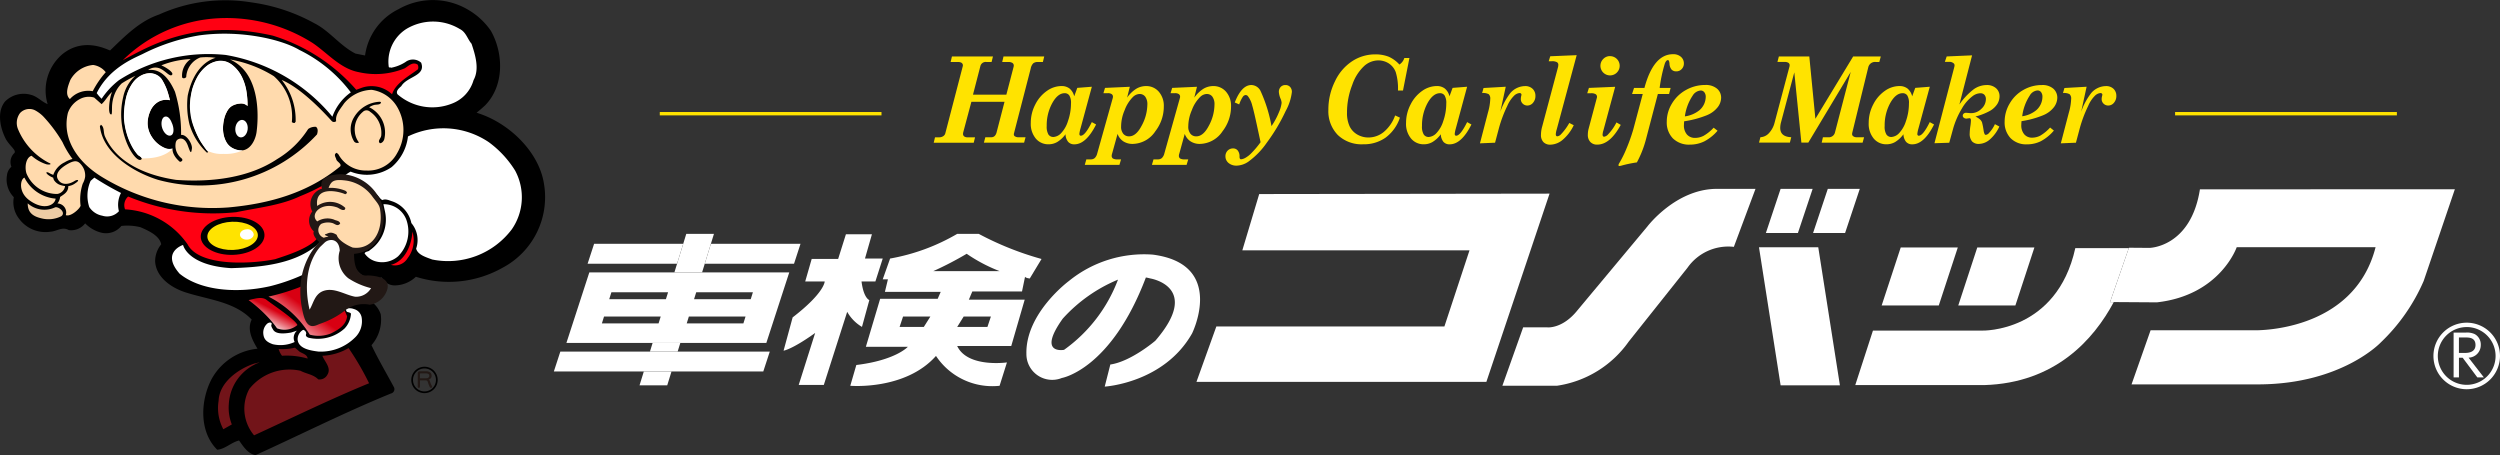
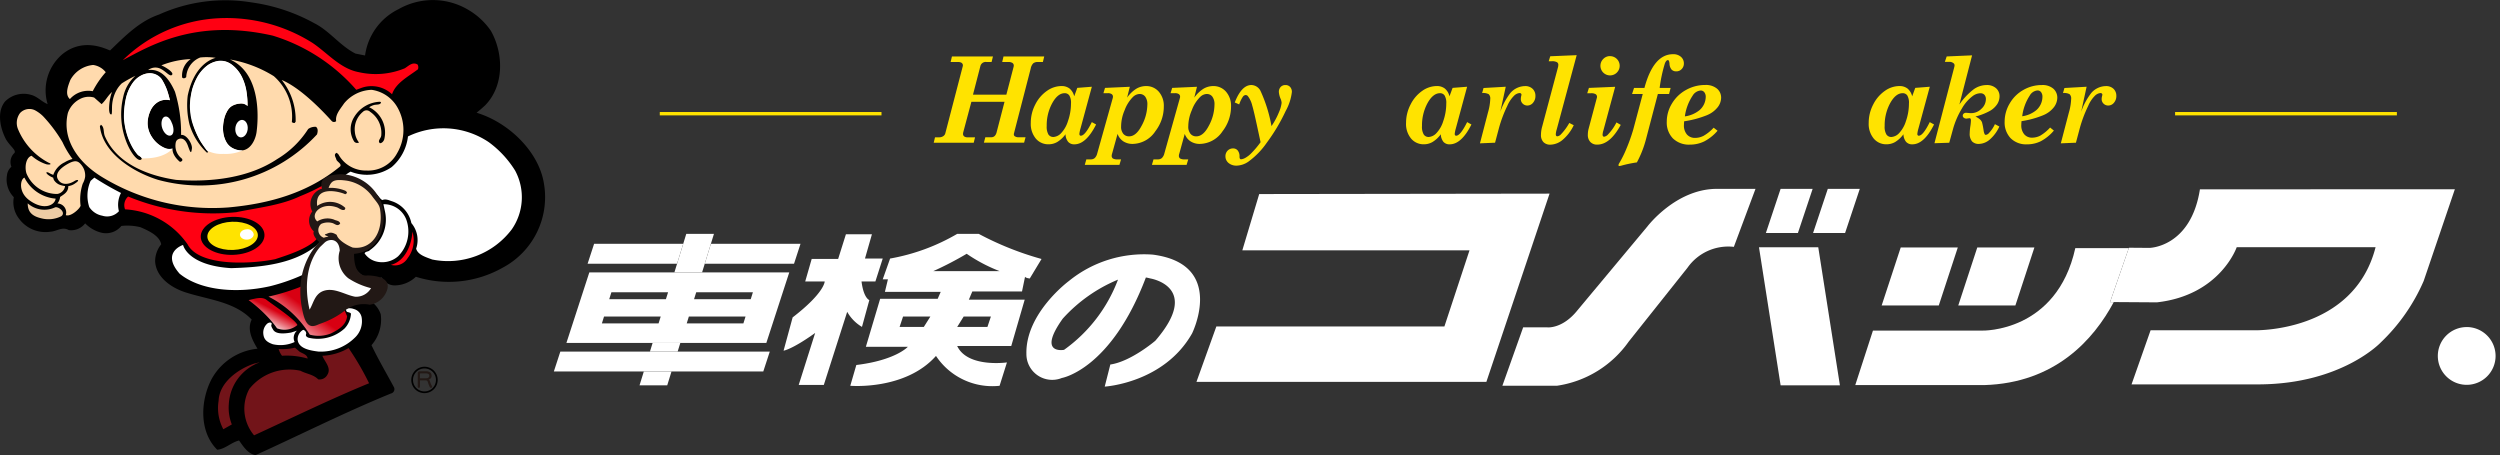
<svg xmlns="http://www.w3.org/2000/svg" xmlns:xlink="http://www.w3.org/1999/xlink" width="264.643" height="48.182">
  <rect width="100%" height="100%" fill="#333333" stroke="none" />
  <defs>
    <linearGradient id="a" x1=".212" y1=".836" x2=".533" y2=".414" gradientUnits="objectBoundingBox">
      <stop offset="0" stop-color="#fff" />
      <stop offset="1" stop-color="#d80012" />
    </linearGradient>
    <linearGradient id="b" x1=".124" y1=".983" x2=".504" y2=".567" xlink:href="#a" />
    <radialGradient id="c" cx="-45.374" cy="-85.238" r=".694" gradientTransform="matrix(.705 -.283 .144 .662 -.089 -21.781)" gradientUnits="objectBoundingBox">
      <stop offset="0" stop-color="#ceb8ac" />
      <stop offset="1" stop-color="#721419" />
    </radialGradient>
  </defs>
  <g data-name="グループ 23036">
    <g data-name="グループ 7853">
      <g data-name="グループ 7847">
        <g data-name="グループ 1956">
          <g data-name="グループ 1950">
            <g data-name="グループ 1949">
              <g data-name="グループ 1944">
                <g data-name="グループ 1943" fill="#fff">
                  <path data-name="パス 5187" d="M62.89 25.811l-.688 2.107h9.47l.65-2.107z" />
                  <path data-name="パス 5188" d="M84.054 27.918l.685-2.107h-9.487l-.648 2.107z" />
                  <path data-name="パス 5189" d="M74.604 27.915l.648-2.107.325-1.053h-2.93l-.324 1.06-.651 2.107-.283.915h2.931z" />
                  <path data-name="パス 5190" d="M72.019 36.299h-2.934l-.285.919h2.934z" />
                  <path data-name="パス 5191" d="M67.701 40.787h2.931l.452-1.463h-2.931z" />
                  <path data-name="パス 5192" d="M68.8 37.217h-9.484l-.687 2.107h22.17l.689-2.107H68.8z" />
                  <path data-name="パス 5193" d="M81.123 36.299l2.427-7.466H62.385l-2.425 7.466h21.163zm-2.43-2.062h-6l.228-.73h6zm.778-2.564h-6l.229-.734h6zm-14.75-.734h6l-.229.734h-6zm-.779 2.568h6l-.228.73h-6z" />
                  <path data-name="パス 5194" d="M91.246 34.605l.779-2.84s-.6-.183-.826-1.968h1.467l.778-2.43h-1.879l.734-2.566h-2.753l-.823 2.612h-2.8l-.686 2.384H87.3s0 1.19-3.393 3.8l-.961 3.527s.917-.137 3.344-1.879l-1.74 5.5h2.657l2.474-7.738a4.305 4.305 0 001.565 1.598z" />
                  <path data-name="パス 5195" d="M110.255 27.415a32.653 32.653 0 01-6.643-2.656h-2.289a21.468 21.468 0 01-7.1 2.61l-.779 2.2h.55l-.32 1.328h5.908l-.321.734h-6.09l-1.513 5.083h4.441s-1.28 1.42-5.451 1.924l-.64 2.2s5.818.505 9.073-3.161a7.157 7.157 0 006.732 3.161l.779-2.473s-4.169.594-5.268-1.74h5.725l1.422-4.9h-5.911l.366-.87h5.261l.322-1.559s.048.137.5.184zm-12.461 7.192H95.23l.365-1.1h2.892zm7.1-1.1l-.367 1.1h-3.2l.685-1.1zm-6.093-4.809a35.5 35.5 0 003.529-1.834 16.781 16.781 0 003.48 1.834z" />
                  <path data-name="パス 5196" d="M122.028 26.953a12.614 12.614 0 00-8.886 2.8s-4.581 3.387-4.49 7.694a2.731 2.731 0 003.756 2.564s5.2-.887 8.892-10.638a4.132 4.132 0 01.452.1s5.5.867.548 6.595c0 0-2.566 2.2-4.764 2.519l-.593 2.338s6.274-.368 9.25-5.636c.001.002 3.621-7.325-4.165-8.336zm-9.392 10.079s-2.884.548-.137-3.3a16.292 16.292 0 015.848-4.131 16.042 16.042 0 01-5.711 7.432z" />
                  <path data-name="パス 5197" d="M133.296 20.542l-1.786 5.954h24.049l-2.658 8.061H128.76l-2.106 5.865h30.69l6.688-19.925z" />
                  <path data-name="パス 5198" d="M174.385 23.977l-7.377 8.843c-1.6 2.016-3.205 1.834-3.205 1.834h-2.566l-2.2 6.181h5.774a11.287 11.287 0 007.6-4.674l6.23-7.829a5.267 5.267 0 014.9-2.2l2.291-6.139h-4.17c-4.301.048-7.277 3.984-7.277 3.984z" />
                  <path data-name="パス 5199" d="M191.881 19.992h-3.391l-1.559 4.672h3.391z" />
                  <path data-name="パス 5200" d="M193.486 19.992l-1.559 4.672h3.389l1.557-4.672z" />
                  <path data-name="パス 5201" d="M186.201 26.177l2.29 14.611h6.277l-2.292-14.611z" />
                  <path data-name="パス 5202" d="M207.247 26.197h-6.042l-2.017 6.139h6.046z" />
                  <path data-name="パス 5203" d="M215.356 26.197h-6.047l-2.013 6.139h6.047z" />
                  <path data-name="パス 5204" d="M225.347 26.27h-5.662c-1.967 8.931-9.824 8.725-9.824 8.725h-11.596l-1.872 5.77h13.646c7.522-.22 11.594-4.818 13.715-8.781h-.392z" />
                  <path data-name="パス 5205" d="M232.878 20.041c-.961 6.136-5.334 6.2-5.334 6.2l-2.185-.017-.012.041-1.981 5.711h.392l4.563.03c6.709-.753 8.451-5.838 8.451-5.838h14.7c-2.335 9.114-12.87 8.795-12.87 8.795h-10.947l-2.015 5.725h13.654c8.658-.091 12.733-4.443 12.733-4.443a19.887 19.887 0 004.536-6.5l3.3-9.709z" />
                </g>
              </g>
              <g data-name="グループ 1948">
                <path data-name="パス 5206" d="M51.965 3.266c1.338 2.369 1.443 5.79-.613 7.888-.286.27-.615.544-.9.78 3.358 1.014 6.539 4.059 7.113 7.413a8.456 8.456 0 01-4.371 9 11.572 11.572 0 01-9.171.951 3.3 3.3 0 01-2.206.914 1.535 1.535 0 01-1.408-.849 2.607 2.607 0 01-2.02-.2 3.355 3.355 0 01-1.05-1.221 3.967 3.967 0 00-.978.546 6.922 6.922 0 002.567 3.215 2.726 2.726 0 011.373 1.555 4.1 4.1 0 01-.976 3.281c.724 1.525 1.59 2.983 2.386 4.468a.467.467 0 01-.327.647c-4.876 1.991-9.575 4.365-14.342 6.529-.83-.169-1.3-.948-1.735-1.554-.829.2-1.48.911-2.312.98-1.949-1.931-1.769-5.215-.613-7.448a6.246 6.246 0 014.875-3.248c-.505-.846-1.153-2-.611-3.08-1.807-1.895-4.553-2.1-6.974-2.874-1.514-.476-3.173-1.606-3.251-3.318a2.874 2.874 0 01.644-1.78c-.18-.915-1.328-1.436-2.2-1.809a5.753 5.753 0 00-2.017-.135 2.094 2.094 0 01-2.134.711 3.637 3.637 0 01-1.7-.985 1.864 1.864 0 01-1.736.715c-.684-.407-1.26.133-1.947.171a3.466 3.466 0 01-3.324-1.391 2.842 2.842 0 01-.543-2.265 2.656 2.656 0 01-.723-2.337 1.354 1.354 0 01.469-.881 1.322 1.322 0 01.24-1.385c.4-.294-.283-.67-.8-1.492-.614-1.149-1.026-2.909-.121-4.027a2.773 2.773 0 012.743-.714c.688.172 1.158.747 1.77.984a5.031 5.031 0 011.519-5.248c2.375-1.975 4.949-.407 5.1-.44 1.587-1.526 3.1-3.081 5.168-3.791A17.076 17.076 0 0126.614.253a19.1 19.1 0 016.65 2.2c1.622.814 2.738 2.4 4.368 3.22l1.012.2a6.416 6.416 0 013.54-4.9 7.327 7.327 0 017.441.1 7.448 7.448 0 012.34 2.193z" />
                <g data-name="グループ 1945">
                  <path data-name="パス 5207" d="M5.64 18.51a2.5 2.5 0 01-.447-.208c-.207-.122-.442-.1-.134.18a1.963 1.963 0 00.575.328 1.069 1.069 0 01.006-.3z" fill="none" />
                  <path data-name="パス 5208" d="M7.897 19.158c-.781.488-1.505.373-1.792-.229-.241-.5.155-1.036.946-1.506s1.149-.454 1.506-.035a1.964 1.964 0 01.334.526 1.8 1.8 0 01.122.787 2.047 2.047 0 01-.253.737 5.256 5.256 0 00-.228 2.342c-.1.34-1.069 1.206-1.567.992a.952.952 0 00-.885-1.234 1.3 1.3 0 00.282-.686c.329-.242.884-.489.868-1.152a1.557 1.557 0 00.755-.312c.503-.324.25-.44-.088-.23z" fill="#ffdaad" />
                  <path data-name="パス 5209" d="M5.707 19.051a.977.977 0 01-.074-.241 1.961 1.961 0 01-.575-.328c-.308-.277-.073-.3.134-.18a2.5 2.5 0 00.447.208 2.325 2.325 0 011.2-1.325 3.02 3.02 0 01.837-.357 9.741 9.741 0 01-1.06-1.779 15.332 15.332 0 00-2.06-2.749 3.716 3.716 0 00-.874-.638 1.353 1.353 0 00-1.555.3 1.737 1.737 0 00-.2 1.758 7.037 7.037 0 003.2 3.492c.454.171.126.257-.22.177a4.41 4.41 0 01-1.564-.9c-.564.164-.76 1.114-.55 1.843a3.5 3.5 0 003.268 2.2.99.99 0 00.83-.838 2.321 2.321 0 01-.444-.09 1.293 1.293 0 01-.74-.553z" fill="#ffdaad" />
                  <path data-name="パス 5210" d="M5.887 21.027a4.067 4.067 0 01-3.3-2.224c-.437.163-.677 1.519.51 2.389 1.647 1.197 2.752.442 2.79-.165z" fill="#ffdaad" />
                  <path data-name="パス 5211" d="M5.843 21.944a2.655 2.655 0 01-2.909-.42c-.007.95.517 1.364 1.411 1.579a3.036 3.036 0 002.118-.2c.57-.363-.221-1.053-.62-.959z" fill="#edcca5" />
                </g>
                <path data-name="パス 5212" d="M54.53 18.06a5.95 5.95 0 01-.361 6.228 8.452 8.452 0 01-8.418 3.183c-.614-.235-1.516-.476-1.7-1.15a2.782 2.782 0 00-.505-2.706 3.092 3.092 0 00-2.02-2.3c-.33-.1-.689-.3-1.048-.136-.291-.139-.4-.506-.723-.68a6.114 6.114 0 00-3.143-1.148 1.943 1.943 0 01-.621.034c.075-.507.621-.947 1.124-1.218a4.612 4.612 0 004.338-.475 5.024 5.024 0 001.734-3.249 8.592 8.592 0 018.558.609 10.728 10.728 0 012.785 3.008z" fill="#fff" />
                <path data-name="パス 5213" d="M35.782 18.634c-.326.578-.039 3.494-2.173 6.575-.936 1.168-3.717 1.959-4.476 2.227-2.854.573-8.1.72-9.278-1.576a8.654 8.654 0 00-6.616-3.7 1.226 1.226 0 01.327-1.356 23.563 23.563 0 0011.448 1.658c2.239-.471 4.7-.711 6.758-1.694a20.346 20.346 0 004.01-2.134z" fill="#ff0012" />
                <path data-name="パス 5214" d="M12.809 20.428a2.707 2.707 0 00-.22 1.93 1.686 1.686 0 01-1.767.474 2.087 2.087 0 01-1.372-.915 3.853 3.853 0 01.142-2.773l.394-.343a30.355 30.355 0 002.823 1.627z" fill="#fff" />
                <path data-name="パス 5215" d="M43.007 23.239a3.721 3.721 0 01-.866 3.893 2.574 2.574 0 01-2.455.509 2.119 2.119 0 01-1.089-.814c.075-.237.435-.17.543-.339a3.932 3.932 0 001.628-4.028l-.183-.843a2.534 2.534 0 012.422 1.622z" fill="#fff" />
                <path data-name="パス 5216" d="M43.151 27.33a1.565 1.565 0 01-1.771.708c1.507-.382 2.2-2.131 2.277-3.515a3.108 3.108 0 01-.506 2.807z" fill="#ff0012" />
                <path data-name="パス 5217" d="M442.75 131.034a2.107 2.107 0 01-2.158.343 10.616 10.616 0 00-.836-1.037 15.159 15.159 0 00-2.17-1.947c.54-.1 1.3-.4 1.842-.065.831.641 3.139 2.166 3.322 2.706z" transform="translate(-411.269 -96.627)" fill="url(#a)" />
                <path data-name="パス 5218" d="M448.15 129.938c-.107.88-.756 1.345-1.7 1.815a3.512 3.512 0 01-2.257.131 10.831 10.831 0 00-4.37-4.025 22.3 22.3 0 006.244-2.4s.876 1.809 1.515 3.182z" transform="translate(-411.405 -96.461)" fill="url(#b)" />
                <path data-name="パス 5219" d="M37.463 32.714a1.122 1.122 0 01.812.847 2.387 2.387 0 01-.727 2.2 5.134 5.134 0 01-3.826 1.457c-.923-.112-2.128-.327-2.216-1.268a1.141 1.141 0 01.589-1.037.436.436 0 01.323.378c-.013.105-.153.3.232.455a4.2 4.2 0 003.817-.967 2.457 2.457 0 00.683-1.556c-.02-.164-.407-.17-.446-.236a1.14 1.14 0 01-.112-.275c.006-.073.516-.143.871.002z" fill="#fff" />
                <path data-name="パス 5220" d="M28.766 34.311c-.147.168.083.469.157.606.263.42.993.447 1.884.286l.63-.2a1.01 1.01 0 00-.246 1.2 3.587 3.587 0 01-2.313.235c-.685-.242-.961-.547-1.007-1.127a1.276 1.276 0 01.4-1.036c.168-.158.495-.205.495.036z" fill="#fff" />
                <path data-name="パス 5221" d="M31.7 37.217c.287.2.828.3.866.742a7.938 7.938 0 00-2.709-.3 2 2 0 01-.362-.714 5.846 5.846 0 001.732-.141z" fill="#721419" />
                <path data-name="パス 5222" d="M39.07 40.569c-4.117 1.695-8.129 3.655-12.173 5.515a4.384 4.384 0 01-.505-4.911 5.415 5.415 0 015.415-1.925c.617.337 1.341.373 1.881.911a.93.93 0 00.976-.505c.432-.711-.291-1.356-.541-1.994a5.969 5.969 0 002.777-.815 29.433 29.433 0 012.17 3.724z" fill="#721419" />
-                 <path data-name="パス 5223" d="M440.768 139.918c1.17-.348 1.927-1.282 1.691-2.089s-1.383-1.184-2.556-.837-1.93 1.282-1.688 2.092 1.385 1.182 2.553.834z" transform="translate(-411.305 -97.158)" fill="url(#c)" />
                <path data-name="パス 5224" d="M27.473 38.366a4.973 4.973 0 00-3.25 4.4 4.811 4.811 0 00.318 2.164l-.9.509a4.763 4.763 0 01-.5-3.011c.07-1.931 2.058-3.385 3.829-3.958.178.002.322-.104.503-.104z" fill="#721419" />
                <g data-name="グループ 1946">
                  <path data-name="パス 5225" d="M45.45 39.769c0 .15-.12.274-.344.274h-.652v-.449c0-.051.023-.07.07-.07h.545c.251 0 .381.096.381.245zm.272 1.1a2.6 2.6 0 01-.228-.569.261.261 0 00-.119-.117.4.4 0 00.313-.413c0-.316-.225-.471-.628-.471h-.6a.211.211 0 00-.238.238v1.407a.118.118 0 00.237 0v-.675h.615a.207.207 0 01.193.108 3.756 3.756 0 00.241.62c.1.155.307-.003.214-.128z" fill="#221815" />
                  <path data-name="パス 5226" d="M44.937 41.525a1.306 1.306 0 10-1.308-1.3 1.3 1.3 0 001.308 1.3z" fill="none" stroke="#000" stroke-width=".182" />
                </g>
                <path data-name="パス 5227" d="M33.097 4.552c1.586 1.07 2.92 2.714 4.867 3.083a8.059 8.059 0 004.872-.4c.4-.234.827-.735 1.371-.4a.611.611 0 01.037.5c-1.012.768-2.346 1.437-2.743 2.643a3.168 3.168 0 00-3.323-.643l-.468.169a19.166 19.166 0 00-8.832-5.73c-8.245-1.885-13.137 1.159-15.881 2.6A15.564 15.564 0 0123.144 1.93a17.042 17.042 0 019.953 2.622z" fill="#ff0012" />
-                 <path data-name="パス 5228" d="M49.917 4.632c.393 1.175.861 2.679.213 3.85a3.75 3.75 0 01-2.276 2.48 5.621 5.621 0 01-5.772-.978c-.218-.337.142-.638.4-.87.616-1.038 2.635-1.067 2.1-2.476a1.3 1.3 0 00-1.665-.067 4.209 4.209 0 01-1.512.6c-.074-.068-.218.031-.253-.1a4.088 4.088 0 011.879-4.015 5.484 5.484 0 015.626.006c.681.333.825 1.069 1.26 1.57z" fill="#fff" />
-                 <path data-name="パス 5229" d="M31.691 5.287a15.184 15.184 0 015.447 4.491 5.369 5.369 0 00-1.953 2.577 18.7 18.7 0 00-11.293-6.538A17.613 17.613 0 0012.6 8.481a8.35 8.35 0 00-1.843 1.975 4.217 4.217 0 01-.519-.6c1.406-2.839 4.271-3.813 5-4.21a20.848 20.848 0 015.846-1.9c4.327-.6 8.693.402 10.607 1.541z" fill="#fff" />
                <path data-name="パス 5230" d="M11.195 7.644a9.745 9.745 0 00-1.377 2.01 2.59 2.59 0 00-2.417.834c-.574-.5-.175-1.441.039-2.011a3.078 3.078 0 012.42-1.6 2.075 2.075 0 011.335.767z" fill="#ffdaad" />
                <path data-name="パス 5231" d="M18.259 13.175c.181.524.139 1.063-.178 1.169s-.717-.229-.9-.753-.067-1.127.25-1.237c.367-.123.648.298.828.821z" fill="#fff" />
                <path data-name="パス 5232" d="M42.085 11.392a3.743 3.743 0 00-2.742-1.883 3.93 3.93 0 00-2.924 1.443c-.4.6-.941 1.17-.834 1.872a.337.337 0 01-.453.006c-.061-.053-2.923-3.374-5.316-4.366a6.694 6.694 0 011.478 4.423l-.11.136a.434.434 0 01-.291-.1 5.707 5.707 0 00-1.907-4.86 12.967 12.967 0 00-4.648-1.768.52.52 0 01.068.028c3.434 1.6 2.878 6.752 2.75 7.677s-.883 2.524-2.512 1.708-1.124-4.042 0-4.544 1.562.05 1.562.05c-.012-4.016-2.181-4.727-2.58-4.744-1.677-.181-3.252 1.575-3.482 4.3a7.8 7.8 0 001.776 5.142c.2.3-.028.238-.028.238a6.861 6.861 0 01-1.82-2.93 8.546 8.546 0 01-.2-3.1c.652-3.115 2.391-3.845 2.963-4h-.017a6.422 6.422 0 00-1.624-.034 2.332 2.332 0 00-1.48 2.072c-.108.133-.331.191-.435.034a2.119 2.119 0 01.907-1.938 9.446 9.446 0 00-3.108.663c.506.213 1.27.723 1.161.96-.192.353-.663-.32-1.229-.592a1.243 1.243 0 00-1.333.134c1.28-.177 2.184.793 2.847 2.3a14.974 14.974 0 01.645 4.568c.55-.1 1.213.936 1.146 1.441-.081.649-.173.394-.431-.315s-.643-.819-.936-.709-.347.312-.372.6a1.678 1.678 0 00.574 1.4c.151.107.221.251.08.358s-.21.049-.21.049c-.859-.737-.755-1.375-.755-1.375-.943.393-3.023-1.287-2.6-3.233.528-2.4 2.314-1.9 2.314-1.9a7.388 7.388 0 00-.818-2.133 1.657 1.657 0 00-2.2-.475c-1.534.928-1.7 2.619-1.8 3.792a6.86 6.86 0 001.444 4.615c.1.1.63.323.3.507s-1.133-.741-1.619-2.142a7.928 7.928 0 01-.241-4.509 4.12 4.12 0 011.29-2.236 14.12 14.12 0 00-1.439.8 3.1 3.1 0 00-.537.679 3.839 3.839 0 00-.484 1.532c-.042.4.008 1.058-.084 1.079-.439.078-.2-1.855.084-2.386-.468.4-.632.831-1.118 1.3l-.791-.7a1.989 1.989 0 00-1.517.163 2.634 2.634 0 00-1.264 1.473c-.653 2.746 1.04 5.164 3.493 6.7a22.425 22.425 0 0013.533 3.293c4.367-.4 8.441-1.565 11.8-4.342.181-.263-.289-.465-.4-.7-.037-.236-.361-.571.037-.739l.179.168a3.284 3.284 0 002.956 1.71 3.468 3.468 0 003.255-1.837 4.827 4.827 0 00.047-4.823z" fill="#ffdaad" />
                <path data-name="パス 5233" d="M26.218 13.694c-.06.508-.4.891-.758.848s-.6-.486-.545-1 .4-.886.758-.846.604.49.545.998z" fill="#fff" />
                <path data-name="パス 5235" d="M11.112 14.443c1.264 2.885 4.546 4.157 7.538 4.6 3.791.27 7.726-.227 10.685-2.2a9.921 9.921 0 003.287-3.185 1.226 1.226 0 01.828-.231c.258.2.179.568.109.8a16.868 16.868 0 01-16.819 4.812c-2.636-.807-5.846-2.819-6.165-5.67l.107-.167c.399.271.232.794.43 1.241z" />
                <path data-name="パス 5236" d="M40.328 10.876c-.1.246-.481.172-.736.24a1.766 1.766 0 00-.516.241 2.228 2.228 0 01.516.311 2.974 2.974 0 011.1 3.006c-.033.206-.22.486-.477.486-.293-.281.146-.5.148-.868a2.7 2.7 0 00-1.176-2.453.549.549 0 00-.773 0 2.388 2.388 0 00-.848 2.139 2.115 2.115 0 00.438 1.11.419.419 0 01-.513-.106 2.432 2.432 0 010-2.59 3.33 3.33 0 012.724-1.621c.134.023.113.105.113.105z" />
                <path data-name="パス 5238" d="M18.272 15.712s-.767 1.13-3.275 1.051c0 0 .009-.032-.042-.09a.813.813 0 00-.16-.137c-.051-.032-.136-.083-.193-.127a3.848 3.848 0 01-.515-.687 6.743 6.743 0 01-.681-1.59 7.656 7.656 0 01-.285-1.558 8.681 8.681 0 01.161-1.967 4.679 4.679 0 01.757-1.827 2.36 2.36 0 011.8-1.035 1.565 1.565 0 011.234.564 5.982 5.982 0 01.565 1.094c.142.347.354 1.208.354 1.208a2.291 2.291 0 00-.315-.038 1.669 1.669 0 00-.9.2 2.066 2.066 0 00-.854.96 3.159 3.159 0 00-.285 1.46 2.661 2.661 0 00.462 1.328 3 3 0 001.316 1.124 1.151 1.151 0 00.856.067z" fill="#fff" />
                <path data-name="パス 5239" d="M25.697 15.914a4.3 4.3 0 01-2.033.376 3.318 3.318 0 01-1.782-.373c-.147-.208-.554-.756-.746-1.1a10.166 10.166 0 01-.813-1.937 6.6 6.6 0 01-.221-1.681 8 8 0 01.261-1.821 6.74 6.74 0 01.618-1.4 4.027 4.027 0 011.027-1.1 2.756 2.756 0 011.143-.438 1.962 1.962 0 011.377.386 3.71 3.71 0 011.106 1.355 5.5 5.5 0 01.43 1.314 9.482 9.482 0 01.139 1.744.9.9 0 00-.821-.269 1.788 1.788 0 00-.813.244 1.422 1.422 0 00-.562.638 2.582 2.582 0 00-.3.839 4.065 4.065 0 00-.092 1.113 2.857 2.857 0 00.415 1.335 1.648 1.648 0 00.636.554 1.988 1.988 0 001.031.221z" fill="#fff" />
                <path data-name="パス 5243" d="M19.379 25.928s.445 2.174 5.1 2.458c2.543-.092 7.052-.237 9.637-2.976l3.309.119a20.149 20.149 0 01-8.863 4.775c-3.5.78-7.338.469-9.548-1.33-2.011-2.286.365-3.046.365-3.046z" fill="#fff" />
                <path data-name="パス 5244" d="M27.998 24.85c.039 1.109-1.442 2.061-3.3 2.128s-3.406-.78-3.447-1.892 1.443-2.063 3.306-2.127 3.404.78 3.441 1.891z" />
                <path data-name="パス 5245" d="M27.297 24.874c.028.824-1.145 1.536-2.621 1.586s-2.7-.572-2.726-1.4 1.144-1.534 2.62-1.587 2.699.578 2.727 1.401z" fill="#ffe300" />
                <path data-name="パス 5246" d="M26.15 25.366c.4-.013.718-.272.706-.573a.652.652 0 00-.745-.518c-.4.016-.717.269-.708.572s.346.534.747.519z" fill="#fff" />
                <path data-name="パス 5247" d="M38.92 29.154s-1.456.364-1.44-2.28c2.956-.257 3.485-3.391 2.956-5.225a4.761 4.761 0 00-4.3-3.212c-2.107.069-2.268.861-2.046 1.526a1.7 1.7 0 00-1.035 2.422 1.546 1.546 0 00.17 2.115c-.187.318.288.909.583 1.12-.708.7-2.856 3.289-1.664 7.784.469 1.681 1.333 1 1.769.861a9.151 9.151 0 002.722-1.481 3.224 3.224 0 012.509-.526 2.276 2.276 0 001.867-1.684c.271-1.135-1.083-1.386-2.091-1.42z" fill="#221815" />
                <path data-name="パス 5248" d="M35.238 25.421c.372.084.684.4.728 1.107a2.7 2.7 0 00.905 2.927 7.771 7.771 0 002.407 1.049 1.832 1.832 0 01-1.672.908c-1.1-.184-2.279-1.062-3.456-.581-.868.371-.987 1.335-1.38 1.946-.521-2.221-.407-4.838 1.1-6.622l.471-.451a1.036 1.036 0 01.897-.283z" fill="#fff" />
                <g data-name="グループ 1947">
                  <path data-name="パス 5249" d="M40.243 22.232c-.054-.487-.282-.731-.769-1.353a4.208 4.208 0 00-2.782-1.757c-1.352-.18-1.62.016-1.909.769a4.008 4.008 0 011.774.3c.3.2.139.3-.019.372-.315-.193-3.272-1.089-2.96 1.239a2.366 2.366 0 012.953.183c.062.094-.031.148-.045.223-.337.123-.618-.227-.9-.283-1.657-.538-2.822.8-2 1.513a2.012 2.012 0 011.775-.191c.191.115.586.1.649.418-.262.343-.525.051-.8-.047a1.775 1.775 0 00-1.211.083.856.856 0 00.3 1.471c.05-.064.355-.082.474-.154-.315-.061-.464-.182-.332-.219.327-.092.543-.359 1.2.062.178.632 1.279 1.184 1.693 1.345 1.904.267 3.275-1.465 2.909-3.974z" fill="#ffdaad" />
                </g>
              </g>
            </g>
          </g>
          <g data-name="グループ 1955" fill="#ffe300">
            <g data-name="グループ 1953">
              <g data-name="グループ 1951">
                <path data-name="長方形 999" d="M69.842 11.858h23.471v.356H69.842z" />
                <path data-name="長方形 1000" d="M230.248 11.858h23.479v.356h-23.479z" />
              </g>
              <g data-name="グループ 1952">
                <path data-name="パス 5250" d="M100.771 5.975h4.341l-.145.587h-.537a.582.582 0 00-.646.421l-.787 3.039h3.533l.766-2.942a.655.655 0 00.019-.14.329.329 0 00-.14-.276.785.785 0 00-.46-.1h-.625l.138-.587h4.312l-.144.587h-.522a.751.751 0 00-.5.141 1.084 1.084 0 00-.266.55l-1.773 6.867a.311.311 0 00-.012.09.236.236 0 00.1.213.708.708 0 00.409.106h.73l-.153.572h-4.257l.151-.572h.619c.289 0 .48-.17.571-.505l.844-3.251h-3.508l-.867 3.247a.583.583 0 00-.018.145.321.321 0 00.117.268.561.561 0 00.363.1h.792l-.139.572h-4.236l.137-.572h.435a.764.764 0 00.431-.118.525.525 0 00.223-.3l1.853-7.119a.352.352 0 00-.014-.2.325.325 0 00-.166-.175.736.736 0 00-.328-.059h-.782z" />
                <path data-name="パス 5251" d="M113.713 10.196l.324-.894 1.543-.12-1.2 4.415a3.108 3.108 0 00-.119.573.238.238 0 00.039.145.145.145 0 00.119.051q.445 0 1.158-1.441l.454.253c-.705 1.4-1.472 2.1-2.3 2.1a.832.832 0 01-.661-.267 1.325 1.325 0 01-.277-.8 3.006 3.006 0 01-.884.825 1.814 1.814 0 01-.907.238 1.714 1.714 0 01-1.355-.606 2.427 2.427 0 01-.531-1.66 4.179 4.179 0 01.472-1.939 3.828 3.828 0 011.23-1.443 2.69 2.69 0 011.536-.517 1.36 1.36 0 01.869.265 1.521 1.521 0 01.49.822zm-1.012-.331c-.488 0-.926.354-1.313 1.053a4.884 4.884 0 00-.586 2.42 1.647 1.647 0 00.182.9.618.618 0 00.533.262 1.215 1.215 0 00.784-.378 3.187 3.187 0 00.741-1.274 5.682 5.682 0 00.33-1.895 1.5 1.5 0 00-.175-.844.581.581 0 00-.496-.245z" />
                <path data-name="パス 5252" d="M119.313 10.333a3.409 3.409 0 01.976-.941 2.026 2.026 0 011.039-.281 1.739 1.739 0 011.335.591 2.26 2.26 0 01.534 1.577 4.263 4.263 0 01-.889 2.606 2.94 2.94 0 01-2.4 1.349 1.784 1.784 0 01-1-.275 1.577 1.577 0 01-.606-.787l-.573 2.075a.874.874 0 00-.049.237.348.348 0 00.126.292.911.911 0 00.5.095h.366l-.172.582h-3.669l.165-.582h.46a.626.626 0 00.433-.144 1.022 1.022 0 00.259-.48l1.649-5.881a.8.8 0 00.017-.126.32.32 0 00-.133-.276.687.687 0 00-.417-.1h-.459l.168-.56 2.626-.118zm1.323-.386a1.063 1.063 0 00-.708.322 3.836 3.836 0 00-.876 1.394 4.386 4.386 0 00-.374 1.713 1.169 1.169 0 00.233.791.772.772 0 00.616.267c.491 0 .935-.376 1.329-1.135a4.8 4.8 0 00.6-2.226 1.341 1.341 0 00-.226-.841.721.721 0 00-.594-.282z" />
                <path data-name="パス 5253" d="M126.424 10.333a3.446 3.446 0 01.977-.941 2.023 2.023 0 011.038-.281 1.74 1.74 0 011.339.591 2.255 2.255 0 01.536 1.577 4.266 4.266 0 01-.892 2.606 2.95 2.95 0 01-2.4 1.349 1.772 1.772 0 01-1-.275 1.594 1.594 0 01-.608-.787l-.572 2.075a.839.839 0 00-.049.237.348.348 0 00.125.292.906.906 0 00.495.095h.371l-.174.582h-3.671l.168-.582h.457a.621.621 0 00.431-.144 1 1 0 00.259-.48l1.649-5.881a.477.477 0 00.017-.126.323.323 0 00-.129-.276.707.707 0 00-.42-.1h-.458l.17-.56 2.625-.118zm1.323-.386a1.054 1.054 0 00-.705.322 3.781 3.781 0 00-.878 1.394 4.361 4.361 0 00-.376 1.713 1.17 1.17 0 00.236.791.768.768 0 00.613.267c.495 0 .94-.376 1.334-1.135a4.814 4.814 0 00.591-2.226 1.348 1.348 0 00-.224-.841.717.717 0 00-.591-.282z" />
                <path data-name="パス 5254" d="M134.596 13.351a7.7 7.7 0 00.794-1.481 3.52 3.52 0 00.279-.981 1.284 1.284 0 00-.1-.414 2.275 2.275 0 01-.192-.729.765.765 0 01.192-.543.669.669 0 01.505-.2.64.64 0 01.493.2.757.757 0 01.188.533 5.457 5.457 0 01-.652 2.006 19.231 19.231 0 01-1.995 3.352 8.254 8.254 0 01-1.965 2.023 2.307 2.307 0 01-1.235.417 1.279 1.279 0 01-.861-.284.912.912 0 01-.326-.7.834.834 0 01.229-.6.784.784 0 01.586-.238.613.613 0 01.485.217.973.973 0 01.192.632.465.465 0 00.041.236.14.14 0 00.127.064 1.1 1.1 0 00.44-.147 2.86 2.86 0 00.7-.56 9.508 9.508 0 00.92-1.1l-.308-1.429c-.282-1.32-.475-2.138-.572-2.44a2.673 2.673 0 00-.468-1.014.337.337 0 00-.223-.112.4.4 0 00-.291.162 3.284 3.284 0 00-.4.832l-.471-.206c.483-1.234 1.07-1.847 1.764-1.847a1.118 1.118 0 01.951.6 15.283 15.283 0 011.173 3.751z" />
-                 <path data-name="パス 5255" d="M148.138 6.832a1.268 1.268 0 00.52-.689h.54l-.682 3.442h-.53a5.943 5.943 0 00-.236-1.942 1.867 1.867 0 00-.721-.919 2.033 2.033 0 00-1.165-.329 2.263 2.263 0 00-1.455.592 4.854 4.854 0 00-1.264 2 7.991 7.991 0 00-.554 2.933 3.3 3.3 0 00.271 1.441 2.018 2.018 0 00.809.875 2.331 2.331 0 001.208.318 2.559 2.559 0 001.6-.582 4.047 4.047 0 001.206-1.752l.507.234a4.329 4.329 0 01-1.514 2.113 3.968 3.968 0 01-2.371.706 3.638 3.638 0 01-2.695-.987 3.6 3.6 0 01-.994-2.658 6.709 6.709 0 01.7-3.023 5.157 5.157 0 011.82-2.126 4.422 4.422 0 012.44-.723 3.781 3.781 0 011.426.248 3.393 3.393 0 011.134.828z" />
                <path data-name="パス 5256" d="M153.438 10.196l.33-.894 1.536-.12-1.194 4.415a3.256 3.256 0 00-.117.573.221.221 0 00.039.145.136.136 0 00.116.051q.444 0 1.159-1.441l.453.253c-.7 1.4-1.47 2.1-2.3 2.1a.838.838 0 01-.666-.267 1.35 1.35 0 01-.273-.8 3.054 3.054 0 01-.885.825 1.815 1.815 0 01-.908.238 1.71 1.71 0 01-1.353-.606 2.409 2.409 0 01-.533-1.66 4.181 4.181 0 01.474-1.939 3.841 3.841 0 011.228-1.443 2.7 2.7 0 011.536-.517 1.356 1.356 0 01.868.265 1.529 1.529 0 01.49.822zm-1.009-.331c-.486 0-.929.354-1.317 1.053a4.945 4.945 0 00-.583 2.42 1.6 1.6 0 00.185.9.609.609 0 00.532.262 1.209 1.209 0 00.781-.378 3.2 3.2 0 00.743-1.274 5.684 5.684 0 00.329-1.895 1.514 1.514 0 00-.177-.844.577.577 0 00-.494-.245z" />
                <path data-name="パス 5257" d="M157.042 9.316l2.352-.134-.578 2.651a7.031 7.031 0 011.078-2 2.085 2.085 0 011.548-.719 1.1 1.1 0 01.794.288 1 1 0 01.3.747 1.079 1.079 0 01-.253.729.773.773 0 01-.594.293.7.7 0 01-.5-.2.657.657 0 01-.2-.484 1.442 1.442 0 01.052-.364.41.41 0 00.018-.1.158.158 0 00-.054-.12.188.188 0 00-.136-.054.957.957 0 00-.566.257 3.414 3.414 0 00-.747 1.11 13.377 13.377 0 00-.887 2.365l-.406 1.525-1.6.067.848-3.258a5.734 5.734 0 00.243-1.437.623.623 0 00-.161-.505 1.222 1.222 0 00-.7-.123z" />
-                 <path data-name="パス 5258" d="M188.306 5.975h3.222l.644 6.6 4-6.6h2.925l-.158.587h-.359a.734.734 0 00-.812.568l-1.686 6.894a.747.747 0 00-.023.151.275.275 0 00.113.243.585.585 0 00.373.111h.783l-.158.572h-4.332l.132-.572h.544a.667.667 0 00.732-.515l1.667-6.4-4.491 7.482h-.733l-.749-7.436-1.416 5.326a2.324 2.324 0 00-.074.552c0 .622.385.953 1.166.987l-.144.572h-3.269l.149-.572a1.3 1.3 0 00.852-.377 2.512 2.512 0 00.648-1.161l1.557-5.867a.7.7 0 00.038-.208.3.3 0 00-.124-.259.7.7 0 00-.418-.094h-.751z" />
                <path data-name="パス 5259" d="M202.418 10.196l.325-.894 1.54-.12-1.2 4.415a3.189 3.189 0 00-.119.573.226.226 0 00.039.145.135.135 0 00.117.051q.448 0 1.158-1.441l.456.253c-.7 1.4-1.472 2.1-2.3 2.1a.834.834 0 01-.664-.267 1.32 1.32 0 01-.276-.8 3.048 3.048 0 01-.884.825 1.821 1.821 0 01-.91.238 1.708 1.708 0 01-1.352-.606 2.422 2.422 0 01-.532-1.66 4.17 4.17 0 01.473-1.939 3.837 3.837 0 011.23-1.443 2.681 2.681 0 011.536-.517 1.366 1.366 0 01.87.265 1.541 1.541 0 01.493.822zm-1.013-.331c-.49 0-.925.354-1.316 1.053a4.923 4.923 0 00-.584 2.42 1.583 1.583 0 00.187.9.609.609 0 00.53.262 1.22 1.22 0 00.785-.378 3.222 3.222 0 00.741-1.274 5.682 5.682 0 00.328-1.895 1.52 1.52 0 00-.174-.844.583.583 0 00-.497-.245z" />
                <path data-name="パス 5260" d="M206.071 5.975l2.689-.116-1.344 5.2a6.988 6.988 0 011.553-1.637 2.4 2.4 0 011.318-.419 1.442 1.442 0 011.007.334 1.108 1.108 0 01.372.86 1.558 1.558 0 01-.234.807 2.264 2.264 0 01-.744.711 6.37 6.37 0 01-1.574.621 2.064 2.064 0 01.5.323.865.865 0 01.2.3 7.662 7.662 0 01.165.844 1.33 1.33 0 00.112.4.127.127 0 00.126.071.511.511 0 00.337-.2 3.4 3.4 0 00.622-.931l.47.25a4.023 4.023 0 01-1.046 1.406 1.822 1.822 0 01-1.116.436.952.952 0 01-.73-.269 1.254 1.254 0 01-.246-.861 5.923 5.923 0 01.059-.684 5.04 5.04 0 00.068-.649.4.4 0 00-.038-.207.124.124 0 00-.106-.052l-.16.019-.15.022a.436.436 0 01-.3-.091.272.272 0 01-.109-.216.279.279 0 01.1-.221.384.384 0 01.273-.085l.235.019c.116.012.211.018.278.018a1.519 1.519 0 001.091-.464 1.38 1.38 0 00.471-1 .678.678 0 00-.152-.476.566.566 0 00-.438-.166 1.417 1.417 0 00-.8.291 4.285 4.285 0 00-1.152 1.33 8.862 8.862 0 00-.9 2.035l-.436 1.582-1.566.052 2.112-8.116a.508.508 0 00.015-.132.271.271 0 00-.131-.237.66.66 0 00-.423-.131h-.471z" />
                <path data-name="パス 5261" d="M213.994 12.825a3.805 3.805 0 00-.025.389 1.463 1.463 0 00.315 1.007 1.059 1.059 0 00.835.352 1.9 1.9 0 00.862-.216 4.456 4.456 0 001.037-.857l.4.322a4.7 4.7 0 01-1.385 1.128 3.268 3.268 0 01-1.453.33 2.318 2.318 0 01-1.737-.646 2.415 2.415 0 01-.637-1.769 3.737 3.737 0 01.531-1.905 3.835 3.835 0 011.44-1.433 3.914 3.914 0 011.977-.525 1.745 1.745 0 011.2.381 1.259 1.259 0 01.426.972 1.691 1.691 0 01-.344.974 2.757 2.757 0 01-1.112.853 9.837 9.837 0 01-2.33.643zm.072-.518a2.964 2.964 0 001.5-.653 1.9 1.9 0 00.64-1.4.784.784 0 00-.145-.5.466.466 0 00-.376-.18 1.045 1.045 0 00-.824.546 5.2 5.2 0 00-.795 2.187z" />
                <path data-name="パス 5262" d="M218.533 9.316l2.35-.134-.577 2.651a6.9 6.9 0 011.077-2 2.082 2.082 0 011.547-.719 1.109 1.109 0 01.8.288 1 1 0 01.3.747 1.071 1.071 0 01-.254.729.776.776 0 01-.6.293.694.694 0 01-.5-.2.656.656 0 01-.2-.484 1.385 1.385 0 01.056-.364.448.448 0 00.018-.1.153.153 0 00-.055-.12.184.184 0 00-.136-.054.965.965 0 00-.566.257 3.328 3.328 0 00-.744 1.11 13.387 13.387 0 00-.89 2.365l-.406 1.525-1.6.067.852-3.258a5.843 5.843 0 00.241-1.437.616.616 0 00-.164-.505 1.211 1.211 0 00-.7-.123z" />
              </g>
            </g>
            <g data-name="グループ 1954">
              <path data-name="パス 5263" d="M164.104 5.956l2.8-.117-2.111 7.854a2.189 2.189 0 00-.1.508.305.305 0 00.039.172.136.136 0 00.117.057.59.59 0 00.377-.2 5.672 5.672 0 00.894-1.216l.472.242a4.588 4.588 0 01-1.208 1.575 2.1 2.1 0 01-1.26.484.981.981 0 01-.736-.269 1.039 1.039 0 01-.265-.76 3.28 3.28 0 01.122-.869l1.666-6.247a1.2 1.2 0 00.049-.315.31.31 0 00-.15-.273 1.077 1.077 0 00-.557-.1h-.31z" />
              <path data-name="パス 5264" d="M168.198 9.306l2.78-.117-1.247 4.62a1.838 1.838 0 00-.086.44.275.275 0 00.043.167.145.145 0 00.12.057.722.722 0 00.437-.268 5.074 5.074 0 00.869-1.247l.454.261q-1.134 2.091-2.49 2.09a.957.957 0 01-.727-.279 1.063 1.063 0 01-.267-.763 2.421 2.421 0 01.081-.633l.856-3.213a.494.494 0 00.032-.177.319.319 0 00-.142-.273.88.88 0 00-.49-.1h-.4zm2.237-3.362a1.019 1.019 0 11-.721.3.981.981 0 01.721-.305z" />
              <path data-name="パス 5265" d="M175.685 9.306h1.163l-.165.646h-1.187l-1.238 4.719a11.092 11.092 0 01-.981 2.519 13.461 13.461 0 00-1.52.31 1.955 1.955 0 01-.329.075.087.087 0 01-.1-.1.44.44 0 01.071-.187 11.474 11.474 0 00.753-1.507 19.237 19.237 0 00.744-2.083l1-3.747h-1.13l.21-.646h1.1q.959-3.566 3.025-3.567a1.2 1.2 0 01.844.283.912.912 0 01.306.7.818.818 0 01-.233.59.752.752 0 01-.566.242.665.665 0 01-.5-.183 1.027 1.027 0 01-.223-.624c-.022-.256-.078-.385-.167-.385-.117 0-.224.115-.319.343a15.518 15.518 0 00-.558 2.602z" />
              <path data-name="パス 5266" d="M178.281 12.84q-.024.237-.024.392a1.444 1.444 0 00.323 1.011 1.112 1.112 0 00.861.354 1.972 1.972 0 00.891-.218 4.382 4.382 0 001.07-.862l.415.322a4.8 4.8 0 01-1.423 1.136 3.445 3.445 0 01-1.5.334 2.424 2.424 0 01-1.8-.654 2.4 2.4 0 01-.654-1.777 3.672 3.672 0 01.545-1.913 3.932 3.932 0 011.492-1.442 4.12 4.12 0 012.037-.527 1.827 1.827 0 011.24.385 1.233 1.233 0 01.44.974 1.683 1.683 0 01-.354.982 2.8 2.8 0 01-1.147.856 10.489 10.489 0 01-2.412.647zm.075-.52a3.105 3.105 0 001.545-.656 1.892 1.892 0 00.663-1.4.768.768 0 00-.151-.5.476.476 0 00-.382-.183 1.092 1.092 0 00-.856.551 5.155 5.155 0 00-.819 2.189z" />
            </g>
          </g>
        </g>
        <g data-name="グループ 1958">
          <g data-name="グループ 1957">
            <path data-name="パス 5267" d="M261.03 35.206a1.935 1.935 0 01.927.156 1.248 1.248 0 01.65 1.162 1.325 1.325 0 01-1.291 1.337l1.62 2.09h-.693l-1.554-2.083h-.391v2.083h-.566v-4.745zm-.735.517v1.637h.633c.295 0 1.121-.029 1.121-.837s-.706-.8-1.115-.8z" fill="#fff" />
          </g>
-           <path data-name="パス 5268" d="M261.118 41.204a3.523 3.523 0 113.525-3.524 3.528 3.528 0 01-3.525 3.524zm0-6.581a3.057 3.057 0 103.057 3.057 3.061 3.061 0 00-3.057-3.06z" fill="#fff" />
+           <path data-name="パス 5268" d="M261.118 41.204zm0-6.581a3.057 3.057 0 103.057 3.057 3.061 3.061 0 00-3.057-3.06z" fill="#fff" />
        </g>
      </g>
    </g>
  </g>
</svg>